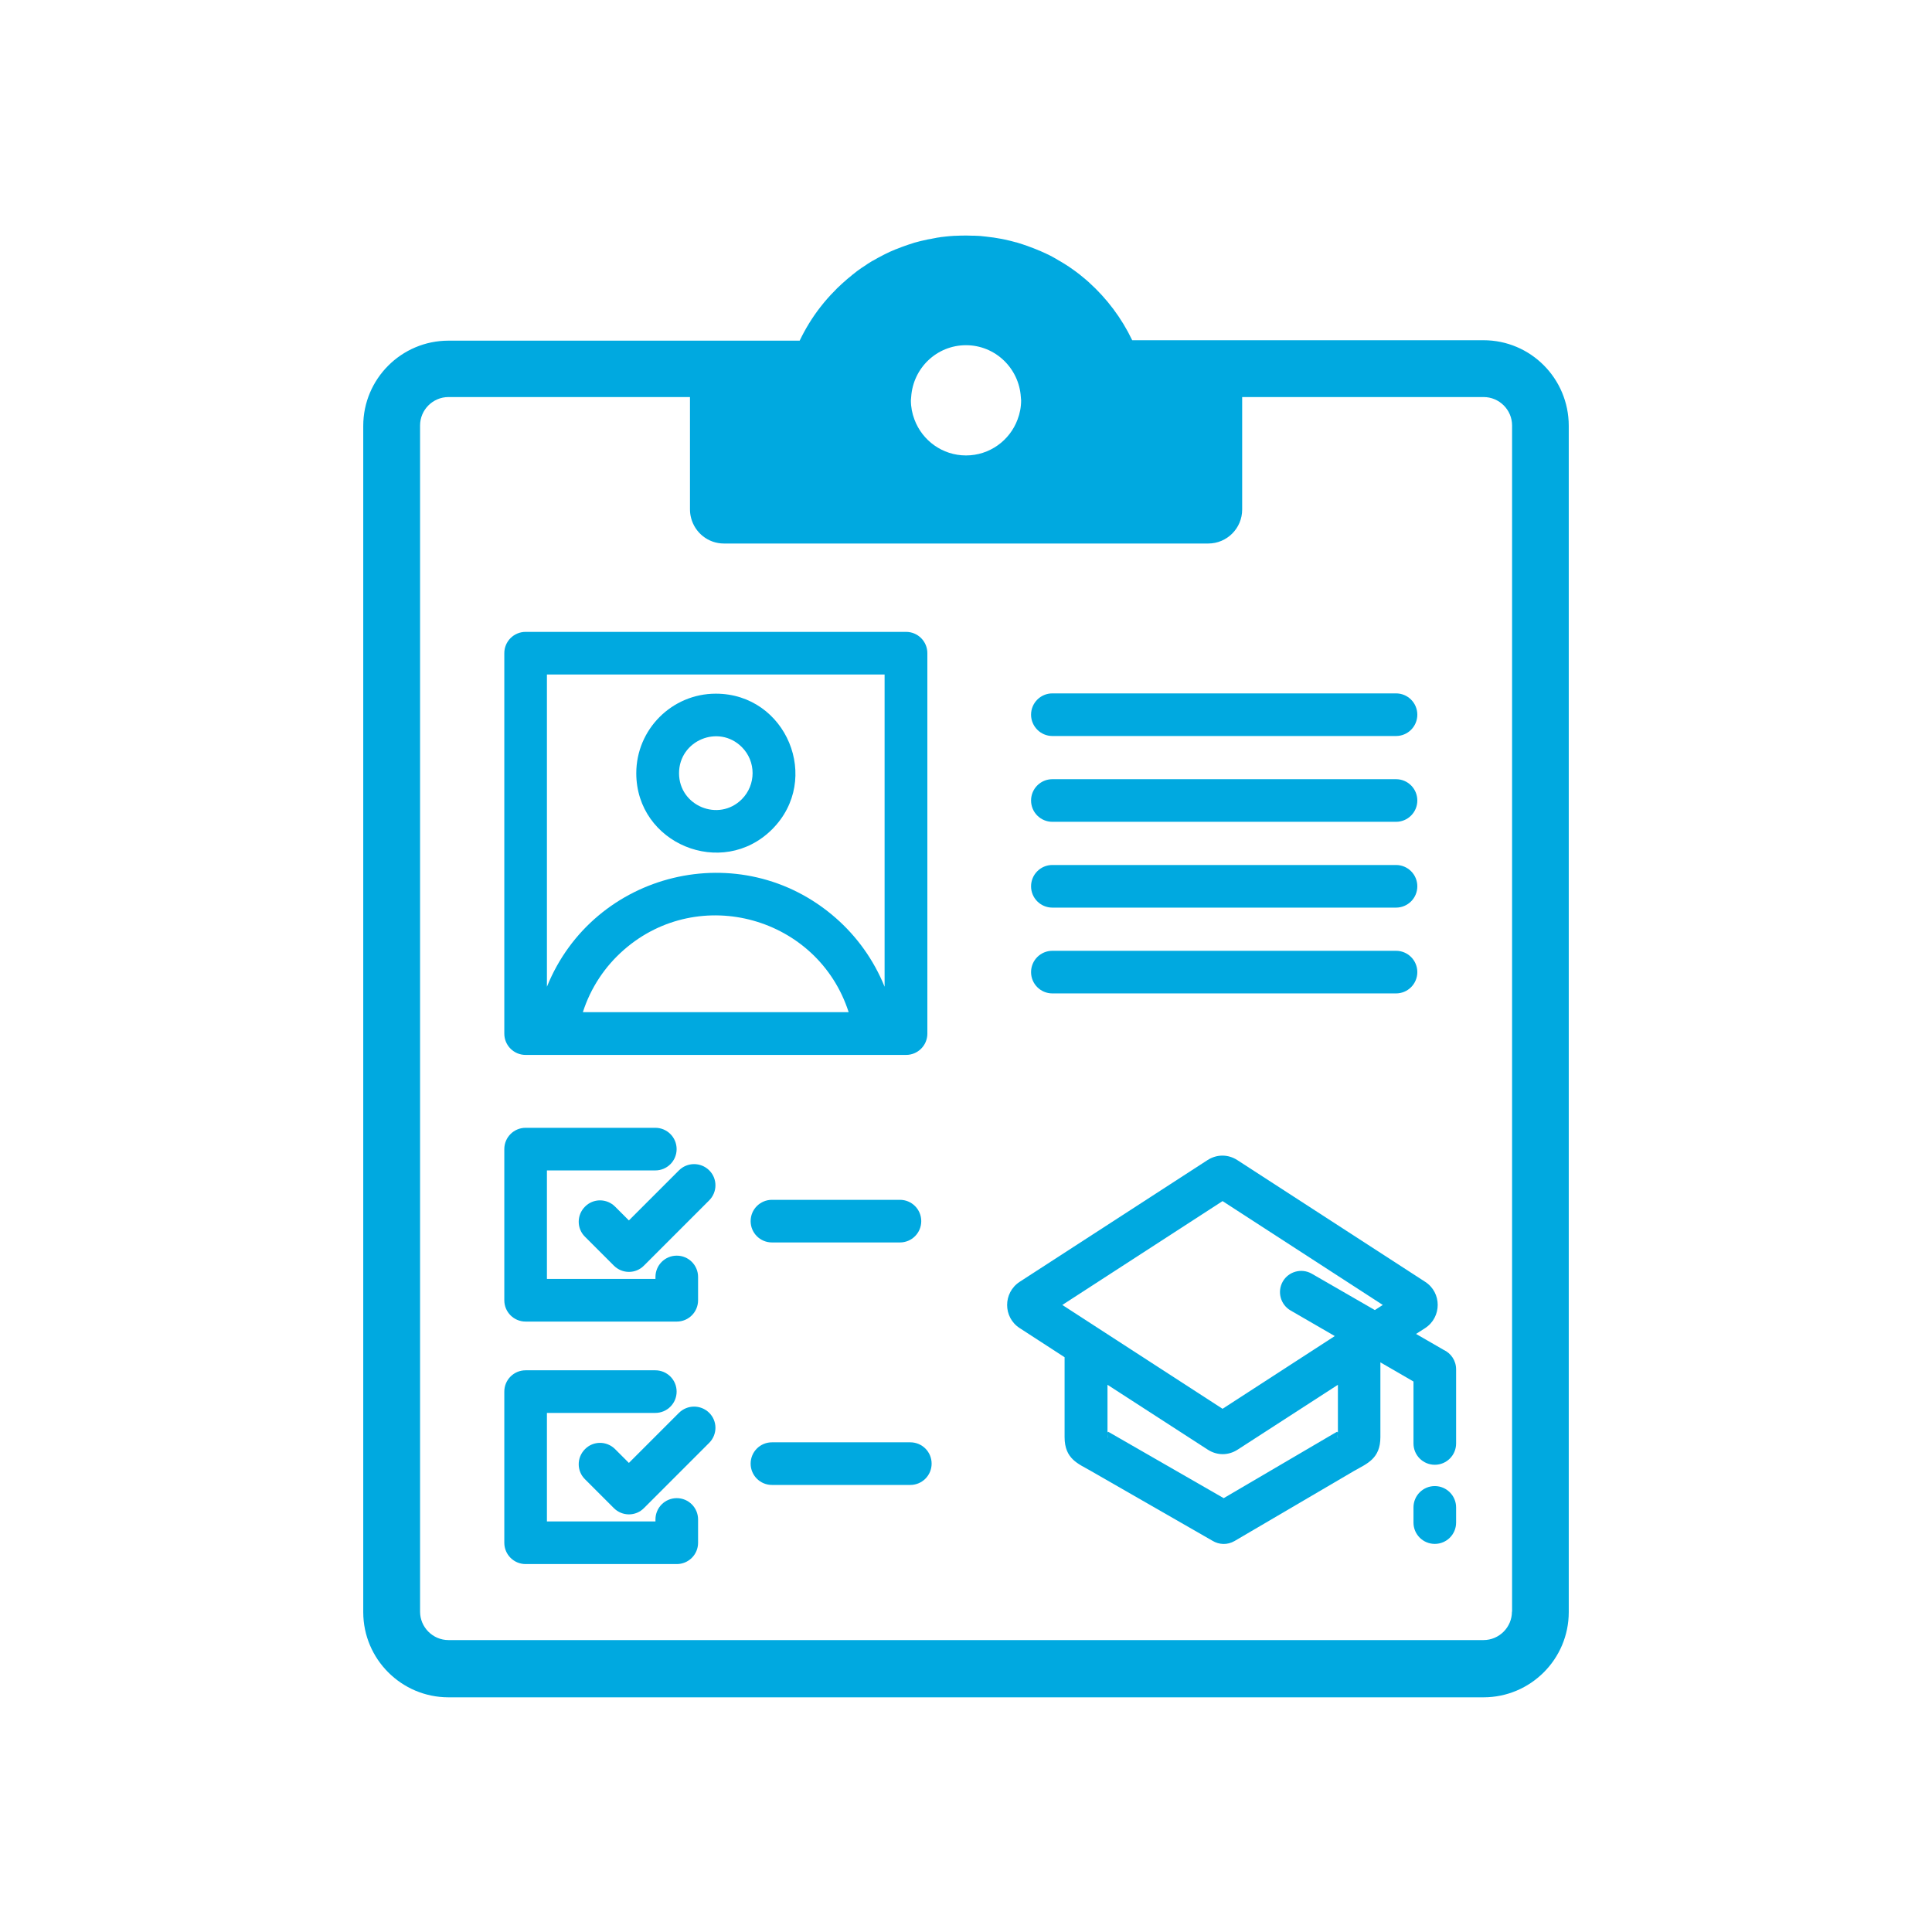
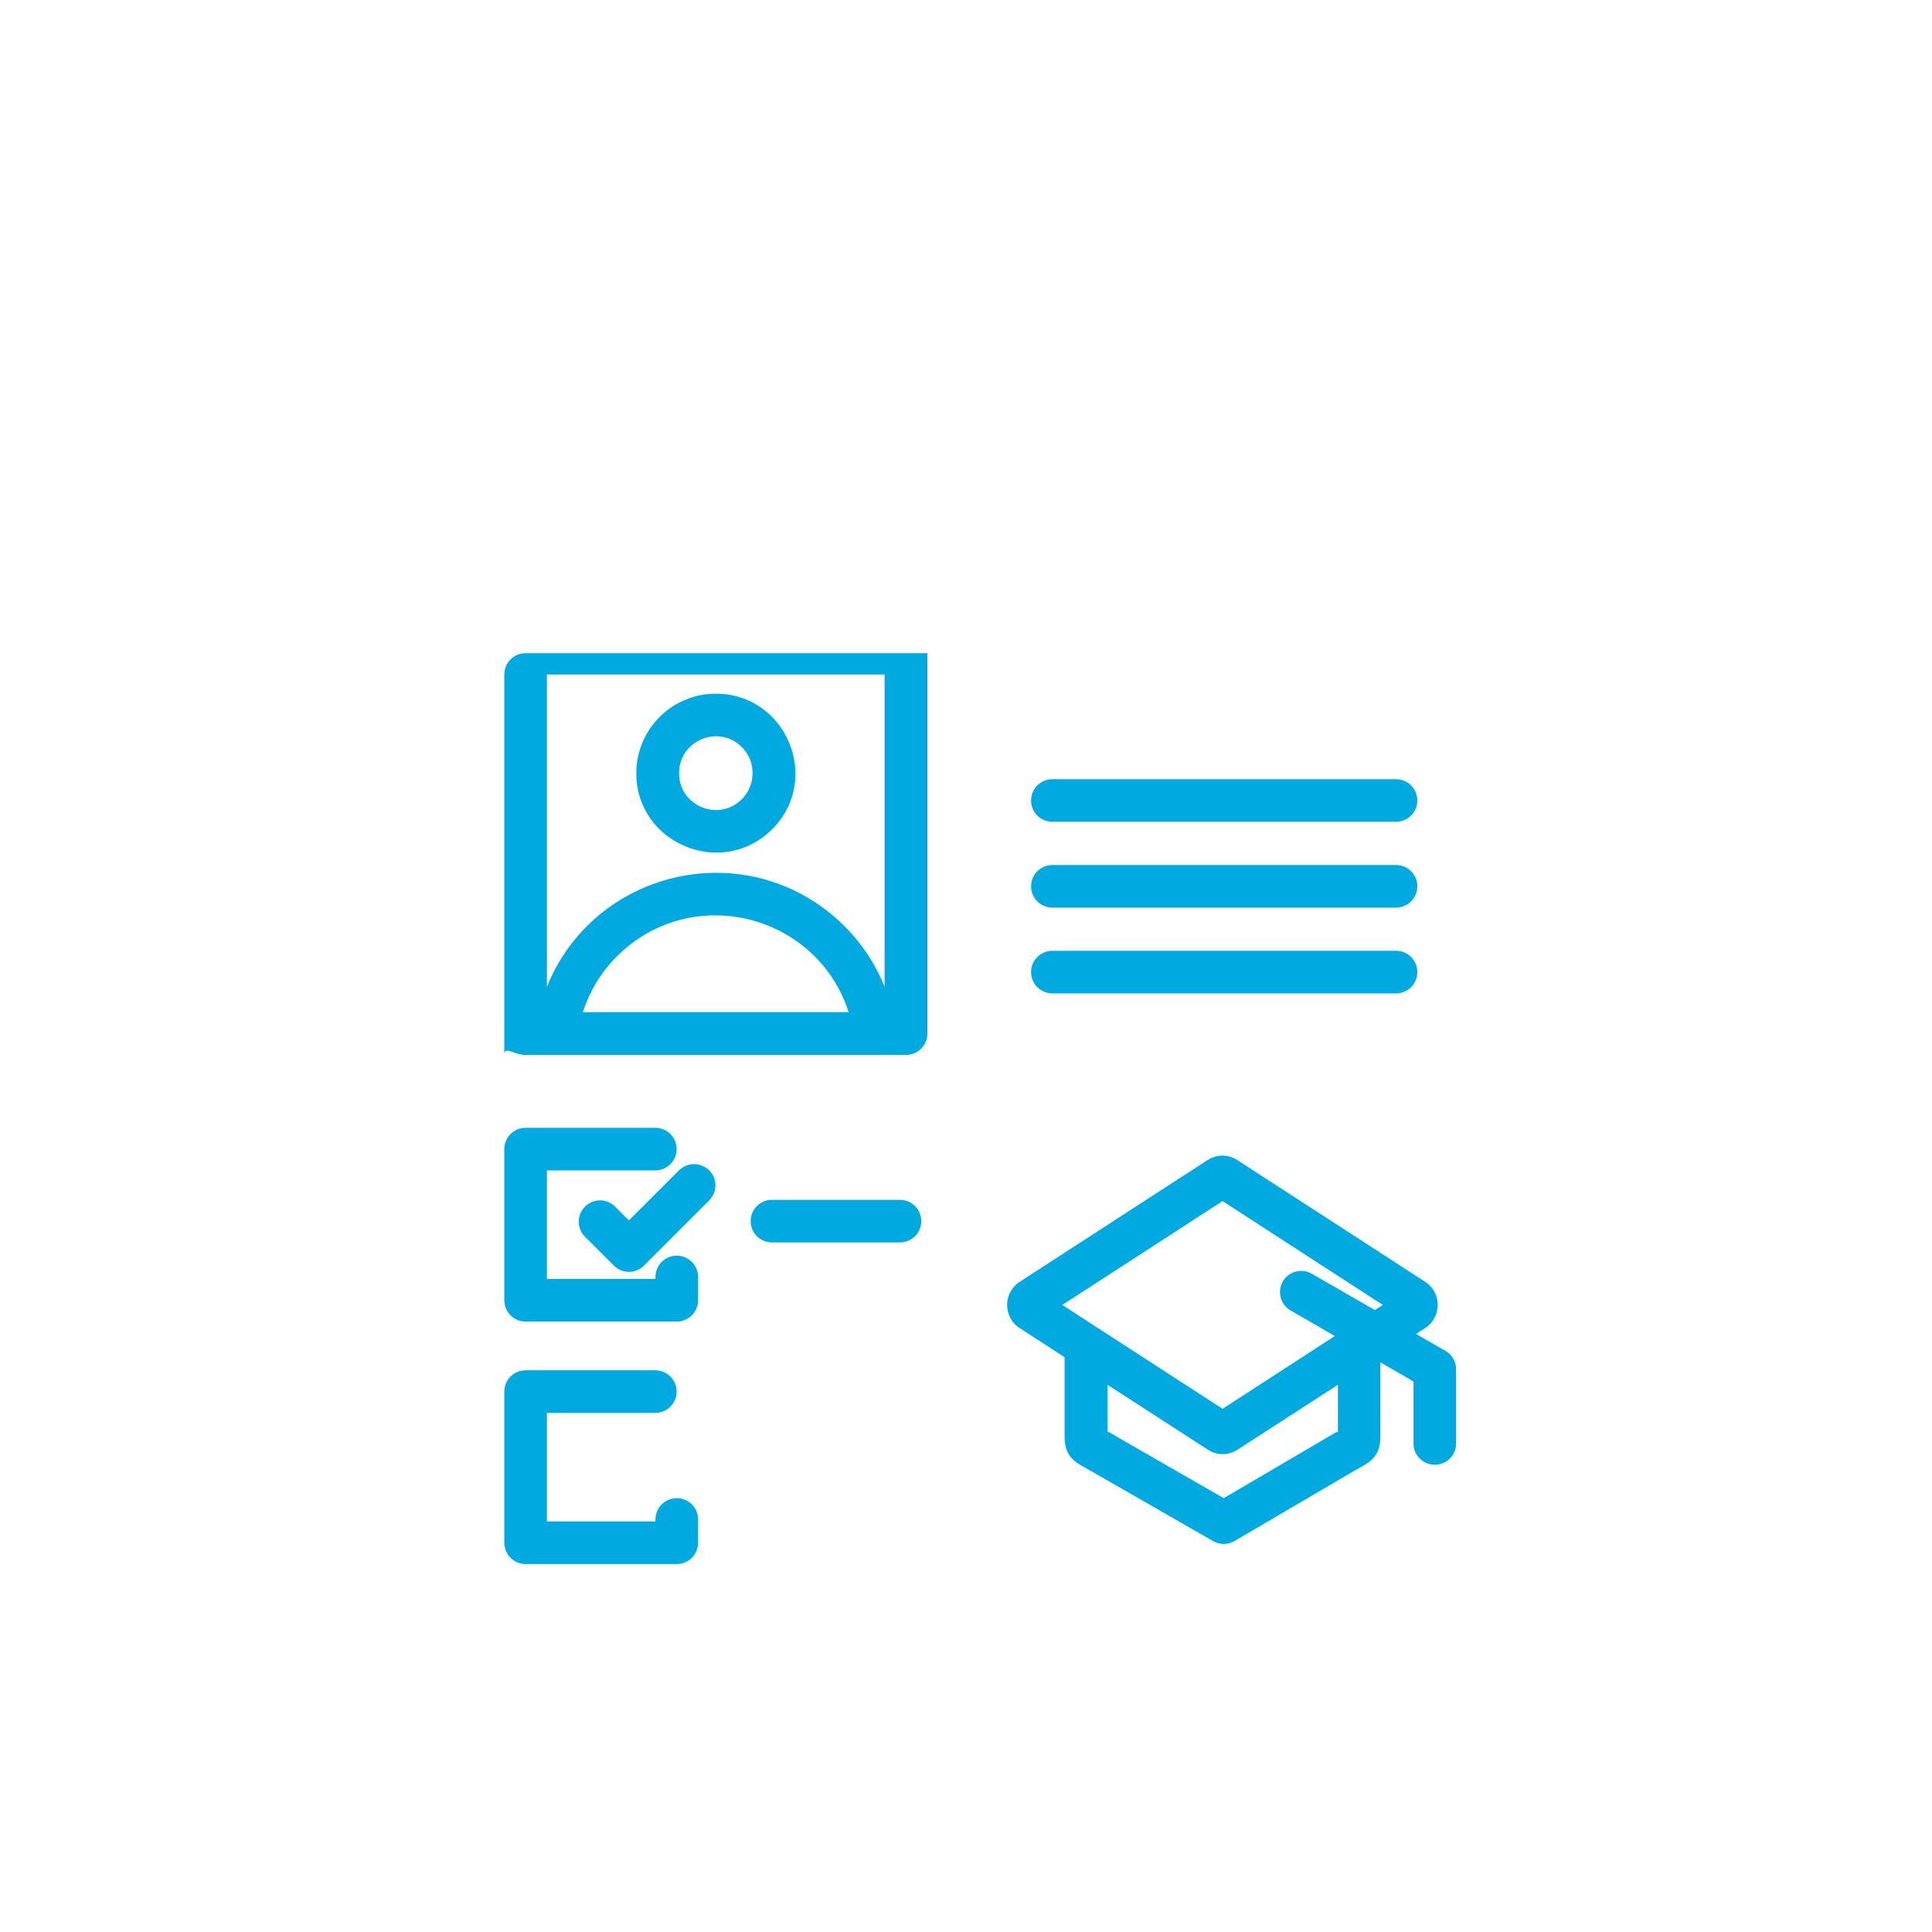
<svg xmlns="http://www.w3.org/2000/svg" version="1.1" id="svg-icon" x="0px" y="0px" width="102" height="102" viewBox="0 0 136 136" style="enable-background:new 0 0 136 136;" xml:space="preserve">
  <style type="text/css">
.icon-shape{fill:#00a9e0;}
</style>
  <g id="svg-icon">
-     <path class="icon-shape" d="M104.43,23.95H79.7c-0.75-1.57-1.79-2.94-3.04-4.07c-0.01-0.01-0.01-0.01-0.02-0.02   c-0.1-0.09-0.2-0.18-0.3-0.26c-0.01-0.01-0.02-0.02-0.04-0.03c-0.1-0.08-0.19-0.16-0.29-0.24c0,0,0,0,0,0   c-0.11-0.09-0.22-0.17-0.33-0.25c-0.02-0.02-0.05-0.03-0.07-0.05c-0.09-0.07-0.18-0.13-0.27-0.19c-0.02-0.02-0.05-0.03-0.07-0.05   c-0.09-0.06-0.18-0.12-0.28-0.18c-0.02-0.02-0.05-0.03-0.08-0.05c-0.09-0.06-0.19-0.12-0.28-0.17c-0.05-0.03-0.1-0.05-0.14-0.08   c-0.07-0.04-0.15-0.09-0.22-0.13c-0.06-0.03-0.12-0.07-0.18-0.1c-0.06-0.03-0.13-0.07-0.19-0.1c-0.07-0.04-0.14-0.07-0.21-0.1   c-0.06-0.03-0.11-0.06-0.17-0.08c-0.07-0.03-0.13-0.06-0.2-0.09c-0.06-0.03-0.12-0.06-0.19-0.08c-0.06-0.03-0.12-0.05-0.19-0.08   c-0.07-0.03-0.14-0.06-0.2-0.08c-0.12-0.05-0.23-0.09-0.35-0.13c-0.02-0.01-0.03-0.01-0.05-0.02c-0.24-0.09-0.48-0.16-0.73-0.24   c-0.03-0.01-0.05-0.02-0.08-0.02c-0.11-0.03-0.22-0.06-0.34-0.09c-0.03-0.01-0.05-0.01-0.08-0.02c-0.39-0.1-0.78-0.17-1.17-0.23   c-0.03,0-0.06-0.01-0.09-0.01c-0.28-0.04-0.57-0.07-0.86-0.1c-0.01,0-0.02,0-0.03,0c-0.08-0.01-0.15-0.01-0.23-0.01   c-0.09-0.01-0.18-0.01-0.27-0.01c-0.02,0-0.04,0-0.06,0c-0.12,0-0.25-0.01-0.38-0.01c-0.01,0-0.01,0-0.02,0c-0.01,0-0.01,0-0.02,0   c-0.25,0-0.51,0.01-0.76,0.02c-0.06,0-0.12,0-0.18,0.01c-0.05,0-0.1,0.01-0.16,0.01c-0.1,0.01-0.21,0.02-0.31,0.03   c-0.05,0.01-0.11,0.01-0.17,0.02c-0.1,0.01-0.2,0.02-0.29,0.04c-0.1,0.01-0.2,0.03-0.29,0.05c-0.05,0.01-0.11,0.02-0.16,0.03   c-0.09,0.02-0.18,0.04-0.27,0.05c-0.06,0.01-0.12,0.02-0.18,0.04c-0.09,0.02-0.18,0.04-0.28,0.06c-0.06,0.01-0.11,0.03-0.17,0.04   c-0.1,0.03-0.2,0.05-0.3,0.08c-0.04,0.01-0.09,0.02-0.14,0.04c-0.1,0.03-0.21,0.07-0.31,0.1c-0.04,0.01-0.08,0.03-0.12,0.04   c-0.11,0.04-0.21,0.07-0.31,0.11c-0.04,0.01-0.08,0.03-0.11,0.04c-0.12,0.05-0.24,0.09-0.36,0.14c-0.02,0.01-0.04,0.01-0.06,0.02   c-0.12,0.05-0.23,0.1-0.35,0.15c-0.02,0.01-0.04,0.02-0.07,0.03c-0.11,0.05-0.21,0.1-0.31,0.15c-0.03,0.02-0.07,0.03-0.1,0.05   c-0.12,0.06-0.23,0.12-0.34,0.18c-0.02,0.01-0.04,0.02-0.06,0.03c-0.12,0.07-0.25,0.14-0.37,0.21c-0.01,0-0.02,0.01-0.03,0.01   c-0.12,0.07-0.23,0.14-0.34,0.21c-0.01,0.01-0.03,0.02-0.04,0.03c-0.12,0.08-0.24,0.16-0.36,0.24c-0.01,0-0.01,0.01-0.02,0.01   c-0.12,0.08-0.24,0.17-0.35,0.25c0,0-0.01,0.01-0.01,0.01c-0.11,0.08-0.22,0.17-0.33,0.26c-0.01,0.01-0.02,0.01-0.02,0.02   c-0.11,0.09-0.22,0.18-0.33,0.27c-0.01,0.01-0.01,0.01-0.02,0.02c-0.11,0.09-0.22,0.19-0.33,0.29c0,0-0.01,0.01-0.01,0.01   c-0.11,0.1-0.21,0.2-0.32,0.3c0,0-0.01,0.01-0.01,0.01c-0.32,0.32-0.63,0.65-0.92,1h0c-0.09,0.12-0.19,0.23-0.28,0.35c0,0,0,0,0,0   c-0.56,0.72-1.04,1.51-1.44,2.34H31.57c-3.31,0-6,2.69-6,6v83.5c0,3.31,2.69,6,6,6h72.86c3.31,0,6-2.69,6-6v-83.5   C110.43,26.64,107.74,23.95,104.43,23.95z M71.88,28.18c0,0.48-0.09,0.93-0.25,1.35c-0.55,1.48-1.97,2.53-3.63,2.53   c-1.66,0-3.08-1.05-3.63-2.53c-0.16-0.42-0.25-0.88-0.25-1.35c0-0.08,0.02-0.15,0.02-0.23c0.13-2.04,1.8-3.65,3.86-3.65   c2.05,0,3.73,1.61,3.86,3.65C71.86,28.03,71.88,28.1,71.88,28.18z M106.43,113.45c0,1.1-0.9,2-2,2H31.57c-1.1,0-2-0.9-2-2v-83.5   c0-1.1,0.9-2,2-2h17l0,1.59v0.53v1.99v3.81c0,0.21,0.03,0.41,0.08,0.6c0.27,1.03,1.2,1.79,2.31,1.79h34.09   c1.32,0,2.39-1.07,2.39-2.39v-3.81v-1.99v-0.53v-1.59h17c1.1,0,2,0.9,2,2V113.45z" />
-     <path class="icon-shape" d="M74.08,51.81h24.19c0.83,0,1.5-0.67,1.5-1.5c0-0.83-0.67-1.5-1.5-1.5H74.08c-0.83,0-1.5,0.67-1.5,1.5   C72.58,51.13,73.25,51.81,74.08,51.81z" />
    <path class="icon-shape" d="M74.08,57.85h24.19c0.83,0,1.5-0.67,1.5-1.5c0-0.83-0.67-1.5-1.5-1.5H74.08c-0.83,0-1.5,0.67-1.5,1.5   C72.58,57.18,73.25,57.85,74.08,57.85z" />
    <path class="icon-shape" d="M54.35,58.38c3.52-3.52,1.01-9.55-3.96-9.55c-3.09,0-5.6,2.51-5.6,5.6C44.79,59.39,50.83,61.89,54.35,58.38z    M52.22,52.59c1.01,1.01,1.01,2.65,0,3.67c-1.63,1.63-4.42,0.47-4.42-1.83C47.8,52.12,50.59,50.96,52.22,52.59z" />
    <path class="icon-shape" d="M101.62,95.02l-1.94-1.12l0.64-0.41c1.18-0.77,1.18-2.5,0-3.26l-13.21-8.56c-0.66-0.43-1.46-0.43-2.12,0   l-13.21,8.56c-1.18,0.77-1.18,2.5,0,3.26l3.16,2.05v5.62c0,1.55,0.96,1.87,1.84,2.38l8.57,4.92c0.46,0.28,1.05,0.31,1.55,0.02   l8.44-4.95c0.9-0.51,1.83-0.85,1.83-2.37V95.9l2.33,1.35v4.36c0,0.83,0.67,1.5,1.5,1.5c0.83,0,1.5-0.67,1.5-1.5v-5.22   C102.5,95.78,102.14,95.26,101.62,95.02z M94.16,100.83c-0.01-0.02-0.02-0.04-0.02-0.04c0,0.02,0.01,0.08,0.01,0.15l0.02,0.22   c0,0.28-0.01-0.02-0.02-0.22l-0.01-0.15c-0.02-0.01-0.06,0.02-0.31,0.16l-7.69,4.51l-7.86-4.52c-0.23-0.13-0.27-0.16-0.29-0.15   l-0.01,0.13c-0.01,0.2-0.02,0.5-0.02,0.23l0.02-0.23c0-0.06,0.01-0.11,0.01-0.13c-0.01,0.01-0.02,0.03-0.03,0.06v-3.37l7.05,4.56   c0.66,0.43,1.46,0.43,2.12,0l7.05-4.56V100.83z M96.78,92.22l-4.44-2.56c-0.72-0.41-1.63-0.16-2.04,0.55   c-0.41,0.72-0.16,1.63,0.55,2.04l3.11,1.8l-7.9,5.12l-11.28-7.31l11.28-7.31l11.28,7.31L96.78,92.22z" />
    <path class="icon-shape" d="M74.08,63.89h24.19c0.83,0,1.5-0.67,1.5-1.5c0-0.83-0.67-1.5-1.5-1.5H74.08c-0.83,0-1.5,0.67-1.5,1.5   C72.58,63.22,73.25,63.89,74.08,63.89z" />
    <path class="icon-shape" d="M74.08,69.93h24.19c0.83,0,1.5-0.67,1.5-1.5c0-0.83-0.67-1.5-1.5-1.5H74.08c-0.83,0-1.5,0.67-1.5,1.5   C72.58,69.26,73.25,69.93,74.08,69.93z" />
    <path class="icon-shape" d="M47.79,82.39l-3.52,3.52l-0.97-0.97c-0.59-0.59-1.54-0.59-2.12,0c-0.59,0.59-0.59,1.54,0,2.12l2.03,2.03   c0.59,0.59,1.54,0.59,2.12,0l4.59-4.59c0.59-0.59,0.59-1.54,0-2.12C49.33,81.8,48.38,81.8,47.79,82.39z" />
    <polygon class="icon-shape" points="77.98,100.8 77.98,100.8 77.98,100.79  " />
-     <path class="icon-shape" d="M101,104.61c-0.83,0-1.5,0.67-1.5,1.5v1.07c0,0.83,0.67,1.5,1.5,1.5c0.83,0,1.5-0.67,1.5-1.5v-1.07   C102.5,105.29,101.83,104.61,101,104.61z" />
-     <path class="icon-shape" d="M64.08,101.53h-9.74c-0.83,0-1.5,0.67-1.5,1.5c0,0.83,0.67,1.5,1.5,1.5h9.74c0.83,0,1.5-0.67,1.5-1.5   C65.58,102.2,64.91,101.53,64.08,101.53z" />
    <polygon class="icon-shape" points="94.13,100.79 94.13,100.79 94.13,100.78  " />
-     <path class="icon-shape" d="M47.79,99.46l-3.52,3.52l-0.97-0.97c-0.59-0.59-1.54-0.59-2.12,0c-0.59,0.59-0.59,1.54,0,2.12l2.03,2.03   c0.59,0.59,1.54,0.59,2.12,0l4.59-4.59c0.59-0.59,0.59-1.54,0-2.12C49.33,98.87,48.38,98.87,47.79,99.46z" />
-     <path class="icon-shape" d="M37,74.26h26.78c0.83,0,1.5-0.67,1.5-1.5V45.98c0-0.83-0.67-1.5-1.5-1.5H37c-0.83,0-1.5,0.67-1.5,1.5v26.78   C35.5,73.59,36.17,74.26,37,74.26z M41.03,71.25c0.55-1.72,1.56-3.23,2.89-4.39c5.31-4.64,13.66-2.31,15.82,4.39H41.03z    M38.5,47.48h23.77h0v21.98c-0.76-1.88-1.95-3.54-3.45-4.85c-6.67-5.83-17.04-3.27-20.32,4.85V47.48z" />
+     <path class="icon-shape" d="M37,74.26h26.78c0.83,0,1.5-0.67,1.5-1.5V45.98H37c-0.83,0-1.5,0.67-1.5,1.5v26.78   C35.5,73.59,36.17,74.26,37,74.26z M41.03,71.25c0.55-1.72,1.56-3.23,2.89-4.39c5.31-4.64,13.66-2.31,15.82,4.39H41.03z    M38.5,47.48h23.77h0v21.98c-0.76-1.88-1.95-3.54-3.45-4.85c-6.67-5.83-17.04-3.27-20.32,4.85V47.48z" />
    <path class="icon-shape" d="M63.35,84.46h-9.01c-0.83,0-1.5,0.67-1.5,1.5c0,0.83,0.67,1.5,1.5,1.5h9.01c0.83,0,1.5-0.67,1.5-1.5   C64.85,85.13,64.18,84.46,63.35,84.46z" />
    <path class="icon-shape" d="M37,93.03h10.64c0.83,0,1.5-0.67,1.5-1.5v-1.64c0-0.83-0.67-1.5-1.5-1.5c-0.83,0-1.5,0.67-1.5,1.5v0.14H38.5   v-7.64h7.63c0.83,0,1.5-0.67,1.5-1.5s-0.67-1.5-1.5-1.5H37c-0.83,0-1.5,0.67-1.5,1.5v10.64C35.5,92.36,36.17,93.03,37,93.03z" />
    <path class="icon-shape" d="M47.64,105.46c-0.83,0-1.5,0.67-1.5,1.5v0.14H38.5v-7.64h7.63c0.83,0,1.5-0.67,1.5-1.5   c0-0.83-0.67-1.5-1.5-1.5H37c-0.83,0-1.5,0.67-1.5,1.5v10.64c0,0.83,0.67,1.5,1.5,1.5h10.64c0.83,0,1.5-0.67,1.5-1.5v-1.64   C49.14,106.13,48.47,105.46,47.64,105.46z" />
  </g>
</svg>